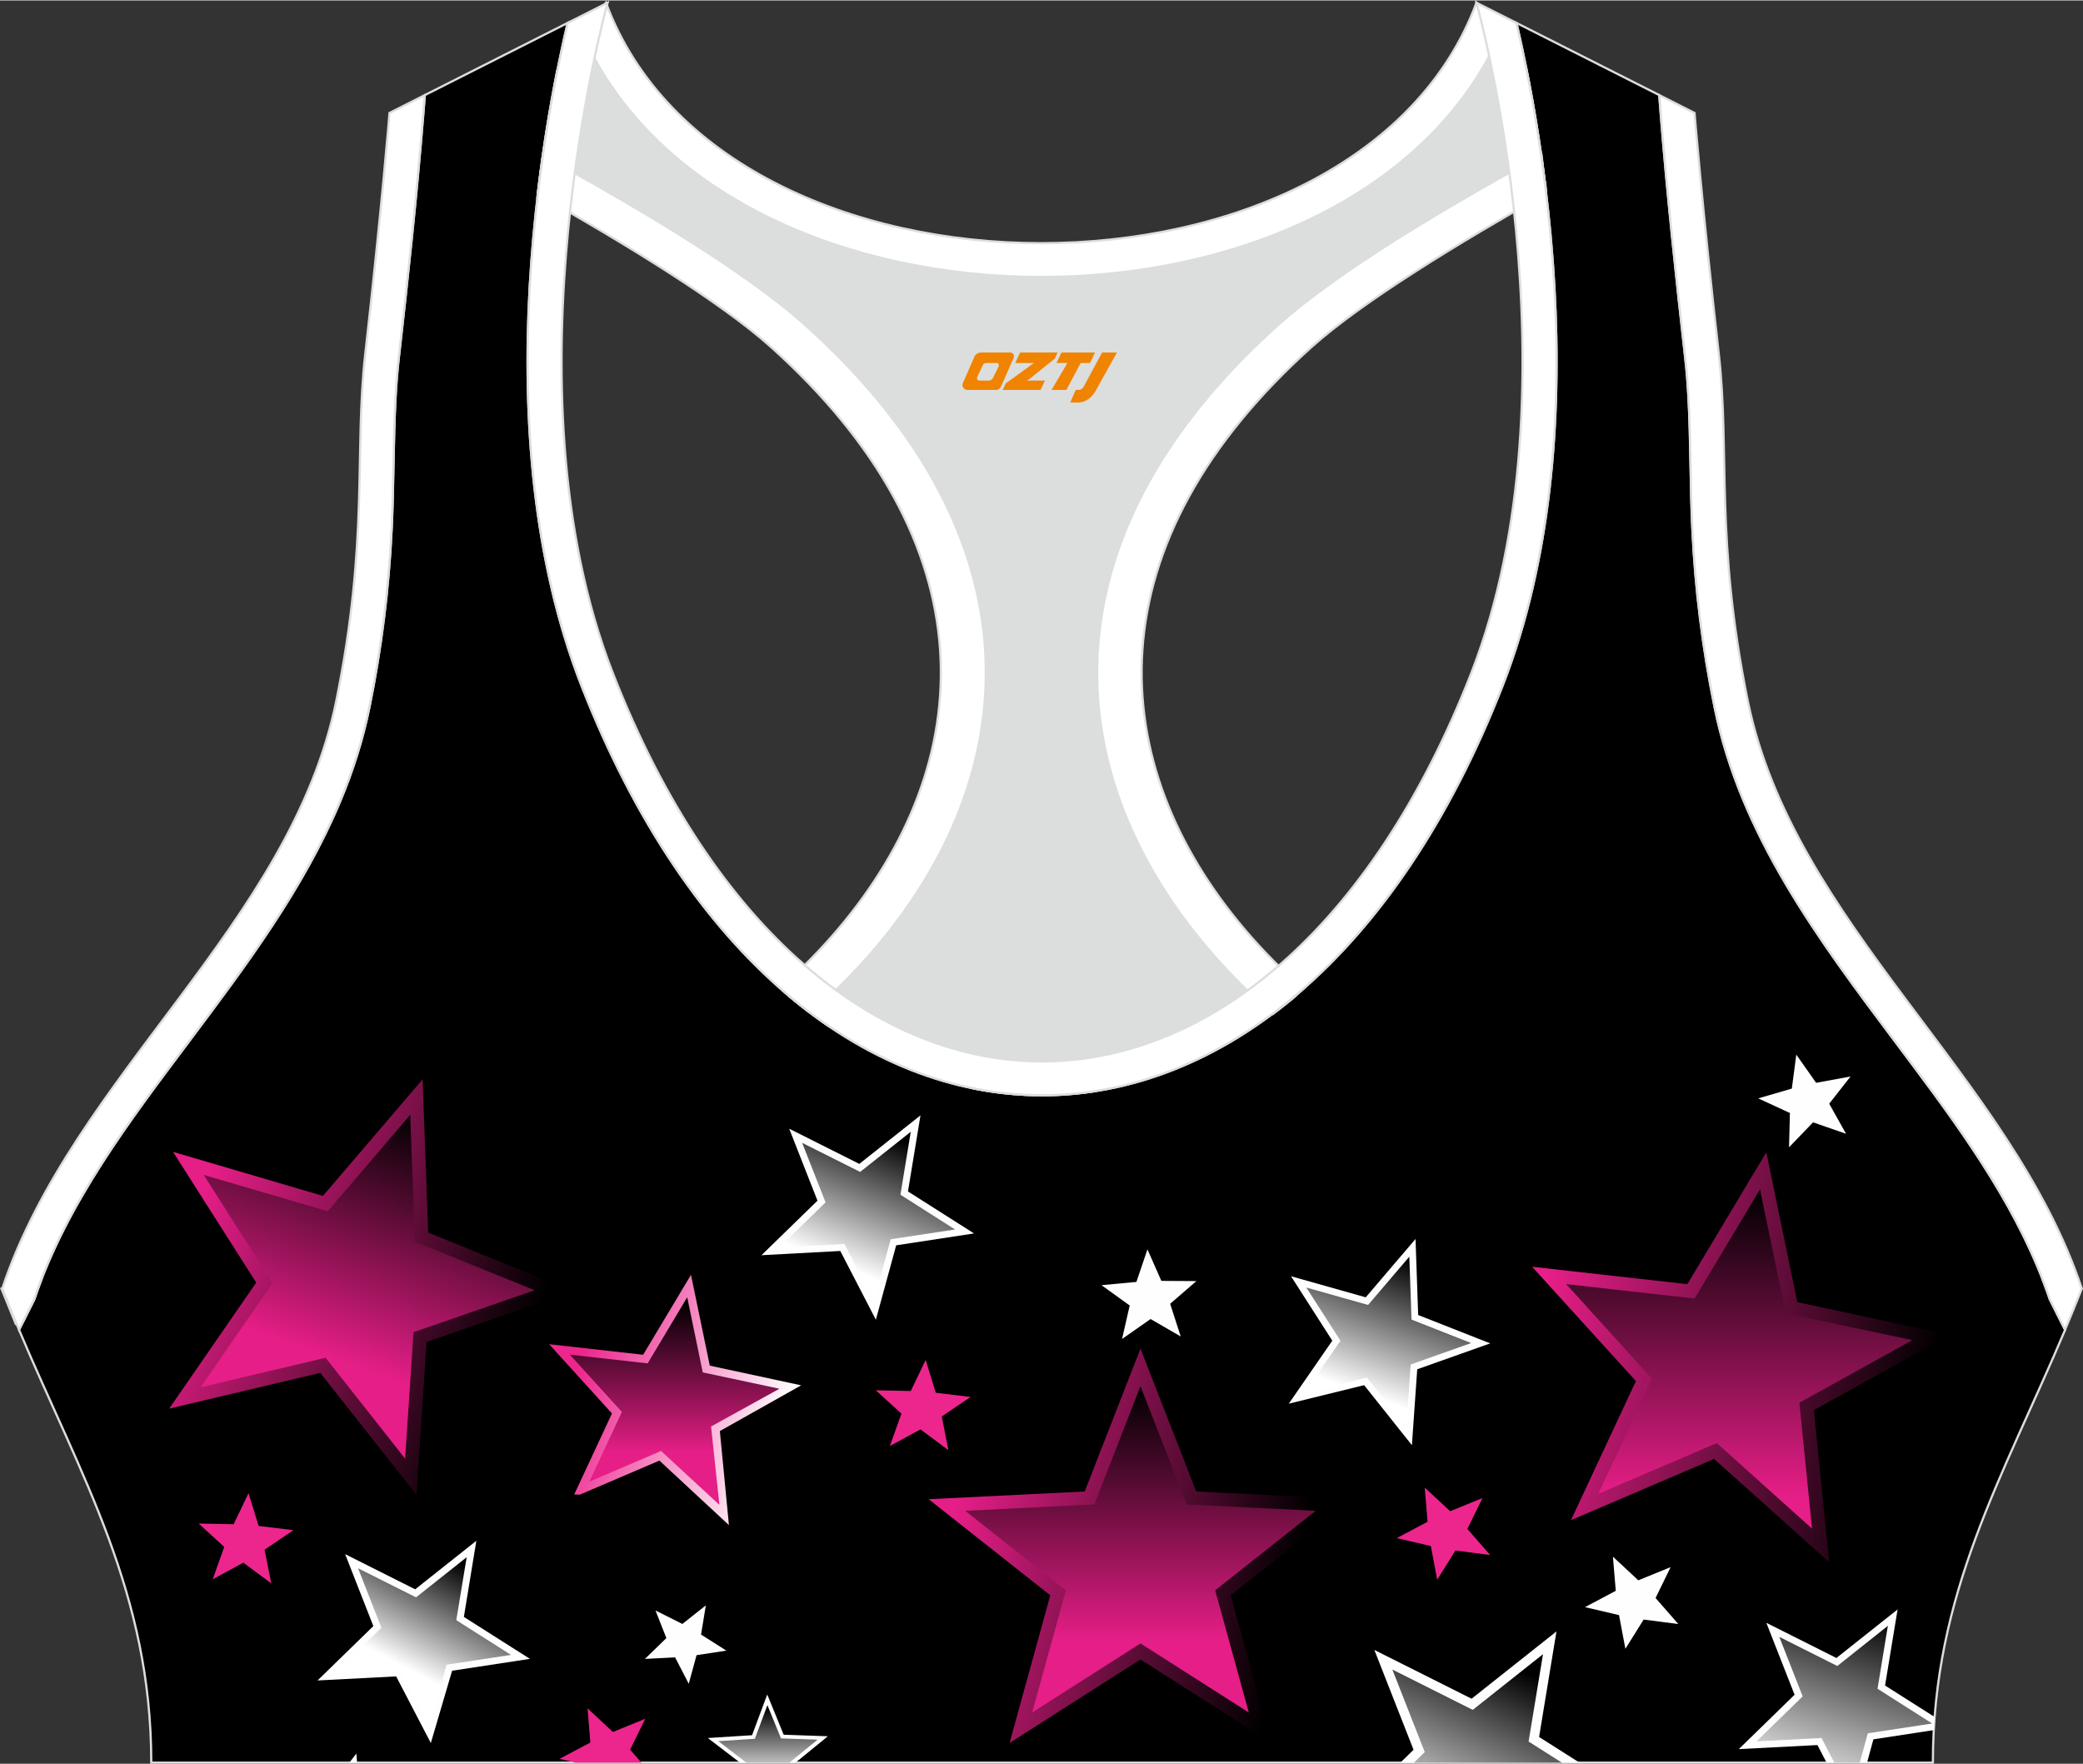
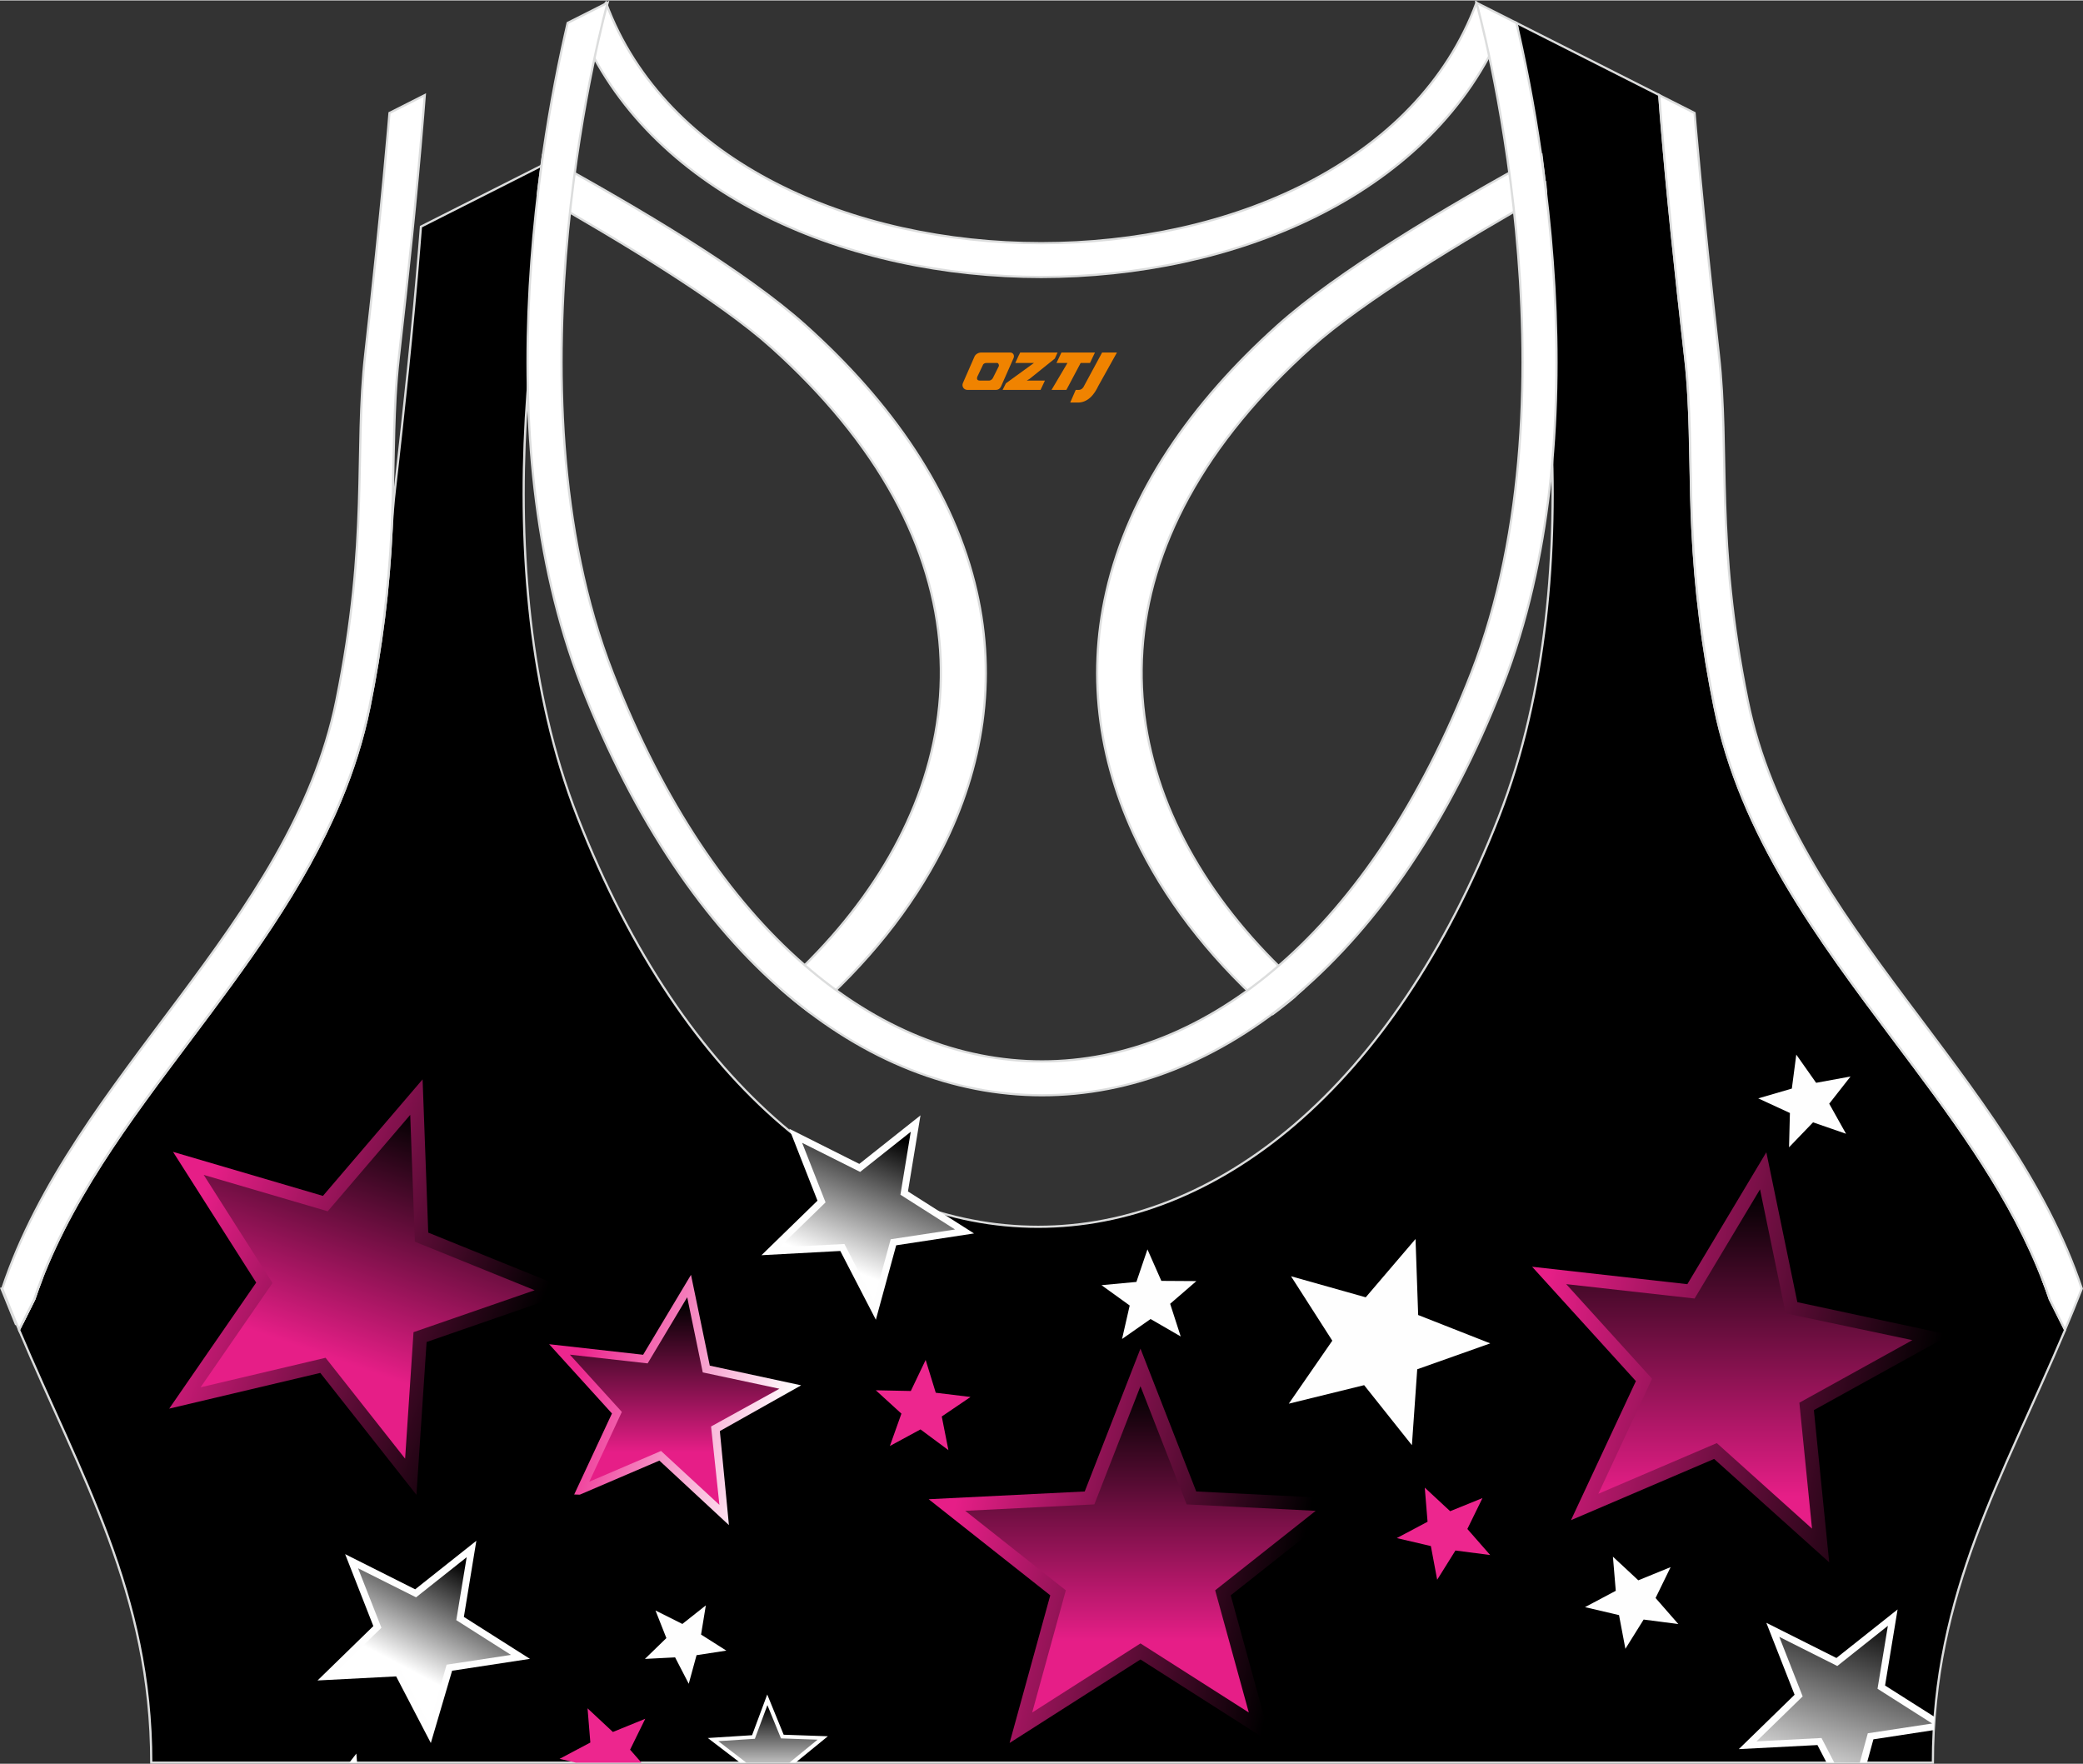
<svg xmlns="http://www.w3.org/2000/svg" version="1.1" id="图层_1" x="0px" y="0px" width="378.8px" height="320.8px" viewBox="0 0 378.95 320.77" enable-background="new 0 0 378.95 320.77" xml:space="preserve">
  <rect x="0" y="0" width="378.95" height="320.77" fill="#333333" stroke="none" />
  <g>
-     <path fill-rule="evenodd" clip-rule="evenodd" stroke="#DCDDDD" stroke-width="0.4" stroke-miterlimit="22.926" d="M275.88,4.09   l25.98,13.13l0.3,3.74c1.19,14.71,2.78,29.47,4.44,44.13c0.27,2.35,0.45,4.72,0.58,7.08c0.43,7.96,0.33,15.95,0.71,23.93   c0.52,11,1.86,21.69,4.05,32.49c4.72,23.22,18.82,42.1,32.73,60.65c9.62,12.83,19.79,26.21,26.01,41.09   c0.82,1.96,1.57,3.94,2.24,5.95l2.78,5.55c-11.28,26.72-24.06,47.88-24.06,78.74H189.83h-0.52H27.52   c0-30.86-12.78-52.02-24.06-78.74l2.78-5.55c5.76-17.31,17.41-32.6,28.24-47.04c10.28-13.7,20.75-27.66,27.41-43.56   c2.31-5.52,4.13-11.22,5.32-17.09c2.19-10.79,3.53-21.49,4.05-32.49c0.38-7.97,0.28-15.97,0.71-23.93   c0.13-2.37,0.31-4.73,0.58-7.08c1.66-14.66,3.25-29.42,4.44-44.13l0.3-3.74l25.98-13.13c-0.37,1.57-0.71,3.15-1.05,4.71   c-1.78,8.29-3.18,16.69-4.21,25.1c-2.93,23.86-3.13,49.43,2.32,72.94c1.4,6.05,3.2,12.02,5.46,17.81   c38.8,99.35,128.77,99.35,167.57,0c2.26-5.79,4.06-11.76,5.46-17.81c5.45-23.5,5.26-49.08,2.32-72.94   c-1.03-8.41-2.43-16.81-4.21-25.1C276.59,7.24,276.25,5.67,275.88,4.09z" />
+     <path fill-rule="evenodd" clip-rule="evenodd" stroke="#DCDDDD" stroke-width="0.4" stroke-miterlimit="22.926" d="M275.88,4.09   l25.98,13.13l0.3,3.74c1.19,14.71,2.78,29.47,4.44,44.13c0.27,2.35,0.45,4.72,0.58,7.08c0.43,7.96,0.33,15.95,0.71,23.93   c0.52,11,1.86,21.69,4.05,32.49c4.72,23.22,18.82,42.1,32.73,60.65c9.62,12.83,19.79,26.21,26.01,41.09   c0.82,1.96,1.57,3.94,2.24,5.95l2.78,5.55c-11.28,26.72-24.06,47.88-24.06,78.74H189.83h-0.52H27.52   c0-30.86-12.78-52.02-24.06-78.74l2.78-5.55c5.76-17.31,17.41-32.6,28.24-47.04c10.28-13.7,20.75-27.66,27.41-43.56   c2.31-5.52,4.13-11.22,5.32-17.09c2.19-10.79,3.53-21.49,4.05-32.49c0.13-2.37,0.31-4.73,0.58-7.08c1.66-14.66,3.25-29.42,4.44-44.13l0.3-3.74l25.98-13.13c-0.37,1.57-0.71,3.15-1.05,4.71   c-1.78,8.29-3.18,16.69-4.21,25.1c-2.93,23.86-3.13,49.43,2.32,72.94c1.4,6.05,3.2,12.02,5.46,17.81   c38.8,99.35,128.77,99.35,167.57,0c2.26-5.79,4.06-11.76,5.46-17.81c5.45-23.5,5.26-49.08,2.32-72.94   c-1.03-8.41-2.43-16.81-4.21-25.1C276.59,7.24,276.25,5.67,275.88,4.09z" />
    <polygon fill-rule="evenodd" clip-rule="evenodd" fill="#FEFEFE" points="127.54,297.27 132.14,300.19 126.72,301.02 125.3,306.22    122.82,301.42 117.33,301.7 121.23,297.91 119.25,292.89 124.14,295.34 128.41,291.96  " />
    <polygon fill-rule="evenodd" clip-rule="evenodd" fill="#FEFEFE" points="301.19,290.62 305.33,295.36 299.02,294.54 295.7,299.86    294.54,293.73 288.35,292.28 293.95,289.31 293.43,283.1 298.05,287.4 303.93,285  " />
    <polygon fill-rule="evenodd" clip-rule="evenodd" fill="#FEFEFE" points="332.78,200.7 335.84,206.17 329.84,204.09 325.47,208.63    325.63,202.39 319.87,199.73 325.98,197.95 326.79,191.77 330.4,196.9 336.66,195.75  " />
    <polygon fill-rule="evenodd" clip-rule="evenodd" fill="#FEFEFE" points="212.88,237.1 214.8,243.04 209.32,239.87 204.13,243.5    205.52,237.41 200.39,233.71 206.74,233.12 208.75,227.2 211.28,232.93 217.65,232.97  " />
    <polygon fill-rule="evenodd" clip-rule="evenodd" fill="#ED268E" points="116.69,320.57 114.63,318.21 117.39,312.59 111.5,314.99    106.89,310.69 107.4,316.91 101.8,319.88 104.75,320.57  " />
    <linearGradient id="SVGID_1_" gradientUnits="userSpaceOnUse" x1="142.793" y1="61.718" x2="105.069" y2="72.059" gradientTransform="matrix(1 0 0 -1 0 321.125)">
      <stop offset="0" style="stop-color:#FFFFFF" />
      <stop offset="1" style="stop-color:#ED268E" />
    </linearGradient>
    <path fill-rule="evenodd" clip-rule="evenodd" fill="url(#SVGID_1_)" d="M104.46,271.79c0.34,0.01,0.68,0.02,1.02,0.03l14.48-6.2   l12.65,11.74l-1.65-17.11l14.79-8.32l-16.62-3.58l-3.42-16.52L117,246.37l-17.1-1.92l11.43,12.6L104.46,271.79z" />
    <linearGradient id="SVGID_2_" gradientUnits="userSpaceOnUse" x1="351.513" y1="68.505" x2="280.279" y2="82.803" gradientTransform="matrix(1 0 0 -1 0 321.125)">
      <stop offset="0" style="stop-color:#000000" />
      <stop offset="1" style="stop-color:#E61E87" />
    </linearGradient>
    <polygon fill-rule="evenodd" clip-rule="evenodd" fill="url(#SVGID_2_)" points="354.73,242.76 326.98,236.8 321.34,209.53    306.97,233.53 278.73,230.36 297.61,251.16 285.8,276.46 311.84,265.32 332.78,284.13 329.99,256.44  " />
    <linearGradient id="SVGID_3_" gradientUnits="userSpaceOnUse" x1="122.739" y1="84.176" x2="122.739" y2="56.983" gradientTransform="matrix(1 0 0 -1 0 321.125)">
      <stop offset="0" style="stop-color:#000000" />
      <stop offset="1" style="stop-color:#E61E87" />
    </linearGradient>
    <polygon fill-rule="evenodd" clip-rule="evenodd" fill="url(#SVGID_3_)" points="130.88,273.68 129.36,259.42 141.8,252.55    127.85,249.58 125.02,235.91 117.82,247.94 103.67,246.35 113.13,256.77 107.21,269.46 120.26,263.87  " />
    <linearGradient id="SVGID_4_" gradientUnits="userSpaceOnUse" x1="316.424" y1="104.601" x2="316.424" y2="48.936" gradientTransform="matrix(1 0 0 -1 0 321.125)">
      <stop offset="0" style="stop-color:#000000" />
      <stop offset="1" style="stop-color:#E61E87" />
    </linearGradient>
    <polygon fill-rule="evenodd" clip-rule="evenodd" fill="url(#SVGID_4_)" points="347.91,243.71 324.86,238.84 320.19,216.28    308.29,236.14 284.93,233.52 300.55,250.73 290.78,271.66 312.33,262.44 329.65,278 327.35,255.09  " />
    <linearGradient id="SVGID_5_" gradientUnits="userSpaceOnUse" x1="235.153" y1="31.33" x2="173.11" y2="44.926" gradientTransform="matrix(1 0 0 -1 0 321.125)">
      <stop offset="0" style="stop-color:#000000" />
      <stop offset="1" style="stop-color:#E61E87" />
    </linearGradient>
    <polygon fill-rule="evenodd" clip-rule="evenodd" fill="url(#SVGID_5_)" points="217.63,271.24 246.01,272.65 223.9,290.13    231.3,316.99 207.48,301.8 183.67,316.99 191.07,290.13 168.95,272.65 197.34,271.24 207.48,245.25  " />
    <linearGradient id="SVGID_6_" gradientUnits="userSpaceOnUse" x1="207.484" y1="68.474" x2="207.484" y2="22.708" gradientTransform="matrix(1 0 0 -1 0 321.125)">
      <stop offset="0" style="stop-color:#000000" />
      <stop offset="1" style="stop-color:#E61E87" />
    </linearGradient>
    <polygon fill-rule="evenodd" clip-rule="evenodd" fill="url(#SVGID_6_)" points="207.48,252.09 215.88,273.59 239.36,274.76    221.07,289.22 227.19,311.45 207.48,298.88 187.78,311.45 193.9,289.22 175.6,274.76 199.09,273.59  " />
    <polygon fill-rule="evenodd" clip-rule="evenodd" fill="#ED268E" points="266.95,278.06 271.1,282.8 264.78,281.98 261.46,287.3    260.31,281.17 254.11,279.72 259.71,276.75 259.2,270.54 263.82,274.83 269.7,272.44  " />
    <polygon fill-rule="evenodd" clip-rule="evenodd" fill="#ED268E" points="171.33,257.6 172.54,263.72 167.46,259.95 161.89,262.97    163.99,257.08 159.33,252.83 165.7,252.96 168.4,247.31 170.24,253.28 176.56,254.05  " />
    <polygon fill-rule="evenodd" clip-rule="evenodd" fill="#FEFEFE" points="128.77,316.09 134.63,320.57 144.73,320.57    150.61,315.77 142.57,315.49 139.58,308.17 136.82,315.58  " />
    <polygon fill-rule="evenodd" clip-rule="evenodd" fill="#FEFEFE" points="78.38,317 82.25,303.85 96.41,301.69 84.39,294.06    86.66,280.21 75.53,289.04 62.79,282.64 67.92,295.73 57.77,305.62 72.07,304.88  " />
    <path fill-rule="evenodd" clip-rule="evenodd" fill="#FEFEFE" d="M351.94,312.25l-9-5.71l2.28-13.84l-11.13,8.83l-12.75-6.4   l5.14,13.09l-10.15,9.89l14.31-0.74l1.66,3.2h7.36l1.16-4.24l10.98-1.68C351.83,313.84,351.88,313.04,351.94,312.25z" />
    <polygon fill-rule="evenodd" clip-rule="evenodd" fill="#FEFEFE" points="258,239.14 271.11,244.3 257.83,249.01 256.86,262.82    248.17,251.9 234.46,255.27 242.38,243.81 234.87,232.09 248.46,235.92 257.52,225.31  " />
    <linearGradient id="SVGID_7_" gradientUnits="userSpaceOnUse" x1="256.267" y1="91.952" x2="247.554" y2="67.825" gradientTransform="matrix(1 0 0 -1 0 321.125)">
      <stop offset="0" style="stop-color:#000000" />
      <stop offset="1" style="stop-color:#FFFFFF" />
    </linearGradient>
-     <polygon fill-rule="evenodd" clip-rule="evenodd" fill="url(#SVGID_7_)" points="256.39,228.53 256.79,239.97 267.64,244.24    256.64,248.14 255.85,259.56 248.66,250.53 237.31,253.32 243.87,243.83 237.65,234.14 248.89,237.31  " />
-     <polygon fill-rule="evenodd" clip-rule="evenodd" fill="#FEFEFE" points="280,315.9 287.35,320.57 254.76,320.57 257.16,318.23    250.03,300.07 267.72,308.94 283.16,296.7  " />
    <linearGradient id="SVGID_8_" gradientUnits="userSpaceOnUse" x1="273.352" y1="19.009" x2="258.799" y2="-12.395" gradientTransform="matrix(1 0 0 -1 0 321.125)">
      <stop offset="0" style="stop-color:#000000" />
      <stop offset="1" style="stop-color:#FFFFFF" />
    </linearGradient>
-     <polygon fill-rule="evenodd" clip-rule="evenodd" fill="url(#SVGID_8_)" points="280.71,300.84 278.09,316.73 284.14,320.57    257.23,320.57 259.2,318.65 253.3,303.63 267.93,310.97  " />
    <linearGradient id="SVGID_9_" gradientUnits="userSpaceOnUse" x1="341.546" y1="27.822" x2="330.567" y2="-6.391" gradientTransform="matrix(1 0 0 -1 0 321.125)">
      <stop offset="0" style="stop-color:#000000" />
      <stop offset="1" style="stop-color:#FFFFFF" />
    </linearGradient>
    <polygon fill-rule="evenodd" clip-rule="evenodd" fill="url(#SVGID_9_)" points="343.45,295.68 341.57,307.13 351.51,313.45    339.8,315.23 338.34,320.57 333.7,320.57 331.38,316.09 319.55,316.7 327.95,308.52 323.7,297.69 334.25,302.99  " />
    <linearGradient id="SVGID_10_" gradientUnits="userSpaceOnUse" x1="139.714" y1="10.644" x2="139.714" y2="-2.929" gradientTransform="matrix(1 0 0 -1 0 321.125)">
      <stop offset="0" style="stop-color:#000000" />
      <stop offset="1" style="stop-color:#FFFFFF" />
    </linearGradient>
    <polygon fill-rule="evenodd" clip-rule="evenodd" fill="url(#SVGID_10_)" points="139.61,310.11 142.08,316.16 148.74,316.39    143.62,320.57 135.77,320.57 130.68,316.66 137.33,316.23  " />
    <linearGradient id="SVGID_11_" gradientUnits="userSpaceOnUse" x1="83.673" y1="36.826" x2="73.715" y2="17.868" gradientTransform="matrix(1 0 0 -1 0 321.125)">
      <stop offset="0" style="stop-color:#000000" />
      <stop offset="1" style="stop-color:#FFFFFF" />
    </linearGradient>
    <polygon fill-rule="evenodd" clip-rule="evenodd" fill="url(#SVGID_11_)" points="78.11,313.78 81.25,302.75 92.96,300.97    83.01,294.65 84.9,283.2 75.69,290.5 65.14,285.21 69.39,296.04 60.99,304.22 72.83,303.61  " />
    <linearGradient id="SVGID_12_" gradientUnits="userSpaceOnUse" x1="96.157" y1="78.045" x2="35.902" y2="102.045" gradientTransform="matrix(1 0 0 -1 0 321.125)">
      <stop offset="0" style="stop-color:#000000" />
      <stop offset="1" style="stop-color:#E61E87" />
    </linearGradient>
    <polygon fill-rule="evenodd" clip-rule="evenodd" fill="url(#SVGID_12_)" points="77.91,224.15 104.25,234.82 77.61,244.05    75.76,271.85 58.27,249.67 30.78,256.17 46.61,233.24 31.48,209.46 58.75,217.47 76.88,196.27  " />
    <linearGradient id="SVGID_13_" gradientUnits="userSpaceOnUse" x1="74.84" y1="118.799" x2="59.265" y2="74.502" gradientTransform="matrix(1 0 0 -1 0 321.125)">
      <stop offset="0" style="stop-color:#000000" />
      <stop offset="1" style="stop-color:#E61E87" />
    </linearGradient>
    <polygon fill-rule="evenodd" clip-rule="evenodd" fill="url(#SVGID_13_)" points="74.63,202.73 75.48,225.8 97.27,234.63    75.23,242.26 73.7,265.27 59.23,246.92 36.49,252.29 49.58,233.32 37.06,213.65 59.62,220.27  " />
    <polygon fill-rule="evenodd" clip-rule="evenodd" fill="#FEFEFE" points="63.55,320.57 64.83,318.92 64.96,320.57  " />
-     <polygon fill-rule="evenodd" clip-rule="evenodd" fill="#ED268E" points="48.13,281.84 49.35,287.96 44.27,284.19 38.7,287.21    40.79,281.32 36.14,277.07 42.51,277.2 45.21,271.55 47.05,277.51 53.37,278.28  " />
-     <path fill-rule="evenodd" clip-rule="evenodd" fill="#DCDDDD" stroke="#DCDDDD" stroke-width="0.4" stroke-miterlimit="22.926" d="   M272.82,6.29l4.81,5.93c1.38,6.84,2.5,13.75,3.37,20.66c-23.16,11.23-48.23,28.16-60.89,46.31C187.73,125.59,209.87,155,234.42,180   l-35.08,18.39c-7.43,1.17-14.92,1.01-22.33-0.49l-26.37-11.4c-2.34-1.59-4.64-3.34-6.91-5.24c24.08-18.14,42.84-49.69,20.18-96.74   c-7.93-16.46-34.11-33.18-50.68-43.36c-3.5-2.15-9.7-3.69-15.48-5.29c0.08-0.66,0.15-1.31,0.23-1.97c0.87-7.08,2-14.15,3.39-21.16   l4.64-6.46C132.4,64.97,246.46,64.97,272.82,6.29z" />
    <path fill-rule="evenodd" clip-rule="evenodd" fill="#FFFFFF" stroke="#DCDDDD" stroke-width="0.4" stroke-miterlimit="22.926" d="   M2.87,240.76l-2.6-6.42c2.5-0.56,4.91-1.1,7.24-1.61c-0.45,1.18-0.88,2.36-1.28,3.55l-2.1,4.19L2.87,240.76L2.87,240.76z    M141.93,179.69c30.74-27.32,41.6-66.24,11.11-103.39c-3.65-4.45-7.9-8.88-12.77-13.25c-9.24-8.3-27.12-19.14-42.42-27.81   c0.05-0.45,0.11-0.89,0.16-1.34c0.23-1.9,0.49-3.8,0.76-5.69c17.71,9.72,36.87,21.12,47.76,30.89   c15.63,14.03,27.05,30.34,31.16,48.5c3.58,15.81,1.29,31.74-6.29,46.7c-5.55,10.95-13.75,21.06-23.88,29.93   C145.62,182.82,143.76,181.31,141.93,179.69z" />
    <path fill-rule="evenodd" clip-rule="evenodd" fill="#FFFFFF" stroke="#DCDDDD" stroke-width="0.4" stroke-miterlimit="22.926" d="   M375.99,240.76l2.6-6.42c-2.39-0.54-4.7-1.05-6.93-1.54l0.01,0.03l0.01,0.03l0.02,0.05v0.01l0.02,0.04l0.02,0.05v0.01l0.02,0.05   l0.01,0.03l0.01,0.02l0.04,0.11l0.02,0.05l0,0l0.02,0.05l0.02,0.04v0.01l0.02,0.05l0.01,0.03l0.01,0.03l0.02,0.05v0.01l0.02,0.04   l0.02,0.05l0,0l0.02,0.05l0.01,0.03l0.01,0.02l0.03,0.07l0.01,0.04l0.02,0.05l0,0l0.02,0.05l0.02,0.04V234l0.02,0.05l0.01,0.03   l0.01,0.03l0.02,0.05v0.01l0.02,0.04l0.02,0.05l0,0l0.02,0.05l0.01,0.04l0.01,0.02l0.02,0.05l0.01,0.02l0.01,0.03l0.02,0.05l0,0   l0.02,0.05l0.02,0.04v0.01l0.02,0.05l0.01,0.03l0.01,0.03l0.02,0.05v0.01l0.01,0.04l0.02,0.05l0,0l0.02,0.05l0.01,0.04l0.01,0.02   l0.02,0.05l0.01,0.02l0.01,0.03l0.02,0.05v0.01l0.02,0.05l0.02,0.05v0.01l0.02,0.05l0.01,0.03l0.01,0.02l0.02,0.05l0.01,0.01   l0.01,0.04l0.02,0.05l0,0l0.02,0.05l0.01,0.04l0.01,0.02l0.02,0.05l0.01,0.02l0.01,0.03l0.02,0.05v0.01l0.02,0.05l0.02,0.05v0.01   l0.02,0.05l0.01,0.03l0.01,0.02l0.02,0.06l0.01,0.02l0.01,0.04l0.02,0.06l2.14,4.27L375.99,240.76L375.99,240.76z M237.07,179.82   c-30.84-27.32-41.79-66.31-11.25-103.51c3.65-4.45,7.9-8.88,12.77-13.25c9.3-8.35,27.32-19.27,42.69-27.96v-0.02v-0.02v-0.02v-0.01   v-0.01V35v-0.02v-0.02v-0.02v-0.02V34.9v-0.02v-0.02v-0.02l-0.01-0.06v-0.02v-0.02v-0.02l-0.08-0.67v-0.02v-0.02v-0.04v-0.02v-0.02   v-0.02v-0.02v-0.02l-0.01-0.09l-0.01-0.09l-0.02-0.18v-0.03l-0.01-0.06l-0.01-0.09l-0.01-0.09l-0.01-0.09l-0.01-0.06v-0.03   l-0.01-0.09l-0.08-0.07L281,32.81l-0.01-0.09l0,0l-0.01-0.09l-0.01-0.09l-0.01-0.09l-0.01-0.09v-0.03l-0.02-0.07l-0.01-0.09   l-0.01-0.09l-0.01-0.09l-0.01-0.06v-0.04l-0.01-0.09l-0.01-0.09l-0.01-0.09l-0.01-0.09v-0.01l-0.01-0.09l-0.01-0.09l-0.01-0.09   l-0.01-0.09v-0.02l-0.01-0.07l-0.01-0.09l-0.01-0.09l-0.01-0.09l-0.01-0.05l-0.01-0.04l-0.01-0.09l-0.01-0.09l-0.01-0.09   l-0.01-0.08v-0.01l-0.01-0.09l-0.01-0.09l-0.01-0.09l-0.01-0.09v-0.02l-0.01-0.07l-0.01-0.09l-0.01-0.09l-0.01-0.09l-0.01-0.05   l-0.01-0.04l-0.01-0.09l-0.01-0.09l-0.01-0.09l-0.01-0.08v-0.01l-0.01-0.09L280.55,29l-0.01-0.09l-0.01-0.09V28.8l-0.01-0.07   l-0.01-0.09l-0.01-0.09l-0.01-0.09l-0.01-0.05l-0.01-0.04l-0.01-0.09l-0.01-0.09l-0.01-0.09c-17.79,9.75-37.07,21.21-48.02,31.04   c-15.63,14.03-27.05,30.34-31.16,48.5c-3.58,15.81-1.29,31.74,6.29,46.7c5.57,11,13.82,21.14,24.01,30.05   c0.44-0.33,0.88-0.66,1.32-1c0.5-0.39,0.99-0.78,1.49-1.18c0.39-0.31,0.77-0.63,1.16-0.95   C235.99,180.76,236.53,180.29,237.07,179.82z" />
    <path fill-rule="evenodd" clip-rule="evenodd" fill="#FFFFFF" stroke="#DCDDDD" stroke-width="0.4" stroke-miterlimit="22.926" d="   M268.61,0.42l4.21,5.87c-26.37,58.69-140.42,58.69-166.79,0l4.21-5.87C131.84,58.75,247.02,58.74,268.61,0.42z" />
    <path fill-rule="evenodd" clip-rule="evenodd" fill="#FFFFFF" stroke="#DCDDDD" stroke-width="0.4" stroke-miterlimit="22.926" d="   M267.64,122.42c20.46-52.38,0.97-122,0.97-122l7.27,3.67c0.37,1.57,0.71,3.15,1.05,4.71c1.78,8.29,3.18,16.69,4.21,25.1   c2.93,23.86,3.13,49.43-2.32,72.94c-1.4,6.05-3.2,12.02-5.46,17.81c-38.8,99.35-128.77,99.35-167.57,0   c-2.26-5.79-4.06-11.76-5.46-17.81c-5.45-23.5-5.26-49.08-2.32-72.94c1.03-8.41,2.43-16.81,4.21-25.1   c0.34-1.56,0.68-3.14,1.05-4.71l7.27-3.67c0,0-19.48,69.62,0.97,122C148.26,216.53,230.88,216.53,267.64,122.42L267.64,122.42z    M301.86,17.22l6.42,3.25c0,0,1.34,16.7,4.42,43.93c2.01,17.83-0.7,33.62,5.25,62.96c8.26,40.69,47.89,68.25,60.78,106.98   c-1,2.55-2.02,5.04-3.05,7.49l-2.78-5.55c-0.67-2.01-1.42-4-2.24-5.95c-6.22-14.88-16.38-28.26-26.01-41.09   c-13.91-18.55-28.02-37.43-32.73-60.65c-2.19-10.79-3.53-21.49-4.05-32.49c-0.38-7.97-0.28-15.97-0.71-23.93   c-0.13-2.37-0.31-4.73-0.58-7.08c-1.66-14.66-3.25-29.42-4.44-44.13L301.86,17.22L301.86,17.22z M3.46,241.83   c-1.03-2.45-2.05-4.94-3.05-7.49c12.89-38.73,52.52-66.29,60.78-106.98c5.96-29.34,3.24-45.13,5.25-62.96   c3.08-27.23,4.42-43.93,4.42-43.93l6.42-3.25l-0.3,3.74c-1.19,14.71-2.78,29.47-4.44,44.13c-0.27,2.35-0.45,4.72-0.58,7.08   c-0.43,7.96-0.33,15.95-0.71,23.93c-0.52,11-1.86,21.69-4.05,32.49c-1.19,5.87-3.01,11.57-5.32,17.09   c-6.66,15.9-17.13,29.86-27.41,43.56c-10.83,14.44-22.48,29.73-28.24,47.04L3.46,241.83z" />
    <polygon fill-rule="evenodd" clip-rule="evenodd" fill="#FEFEFE" points="143.62,205.27 143.61,205.33 148.72,218.34    138.53,228.26 152.87,227.49 159.34,240 163.04,226.46 177.2,224.3 165.18,216.66 167.46,202.82 156.33,211.65  " />
    <linearGradient id="SVGID_14_" gradientUnits="userSpaceOnUse" x1="163.304" y1="114.107" x2="153.921" y2="90.554" gradientTransform="matrix(1 0 0 -1 0 321.125)">
      <stop offset="0" style="stop-color:#000000" />
      <stop offset="1" style="stop-color:#FFFFFF" />
    </linearGradient>
    <polygon fill-rule="evenodd" clip-rule="evenodd" fill="url(#SVGID_14_)" points="165.69,205.81 163.81,217.26 173.75,223.58    162.04,225.36 158.97,236.57 153.62,226.22 141.78,226.83 150.19,218.65 145.93,207.82 156.48,213.11  " />
  </g>
  <g>
    <path fill="#F08300" d="M200.5,64.05l-3.4,6.3c-0.2,0.3-0.5,0.5-0.8,0.5h-0.6l-1,2.3h1.2c2,0.1,3.2-1.5,3.9-3L203.2,64.05h-2.5L200.5,64.05z" />
    <polygon fill="#F08300" points="193.3,64.05 ,199.2,64.05 ,198.3,65.95 ,196.6,65.95 ,194,70.85 ,191.3,70.85 ,194.2,65.95 ,192.2,65.95 ,193.1,64.05" />
    <polygon fill="#F08300" points="187.3,69.15 ,186.8,69.15 ,187.3,68.85 ,191.9,65.15 ,192.4,64.05 ,185.6,64.05 ,185.3,64.65 ,184.7,65.95 ,187.5,65.95 ,188.1,65.95 ,183,69.65    ,182.4,70.85 ,189,70.85 ,189.3,70.85 ,190.1,69.15" />
    <path fill="#F08300" d="M183.8,64.05H178.5C178,64.05,177.5,64.35,177.3,64.75L175.2,69.55C174.9,70.15,175.3,70.85,176,70.85h5.2c0.4,0,0.7-0.2,0.9-0.6L184.4,65.05C184.6,64.55,184.3,64.05,183.8,64.05z M181.7,66.55L180.6,68.75C180.4,69.05,180.1,69.15,180,69.15l-1.8,0C178,69.15,177.6,69.05,177.8,68.45l1-2.1c0.1-0.3,0.4-0.4,0.7-0.4h1.9   C181.6,65.95,181.8,66.25,181.7,66.55z" />
  </g>
</svg>